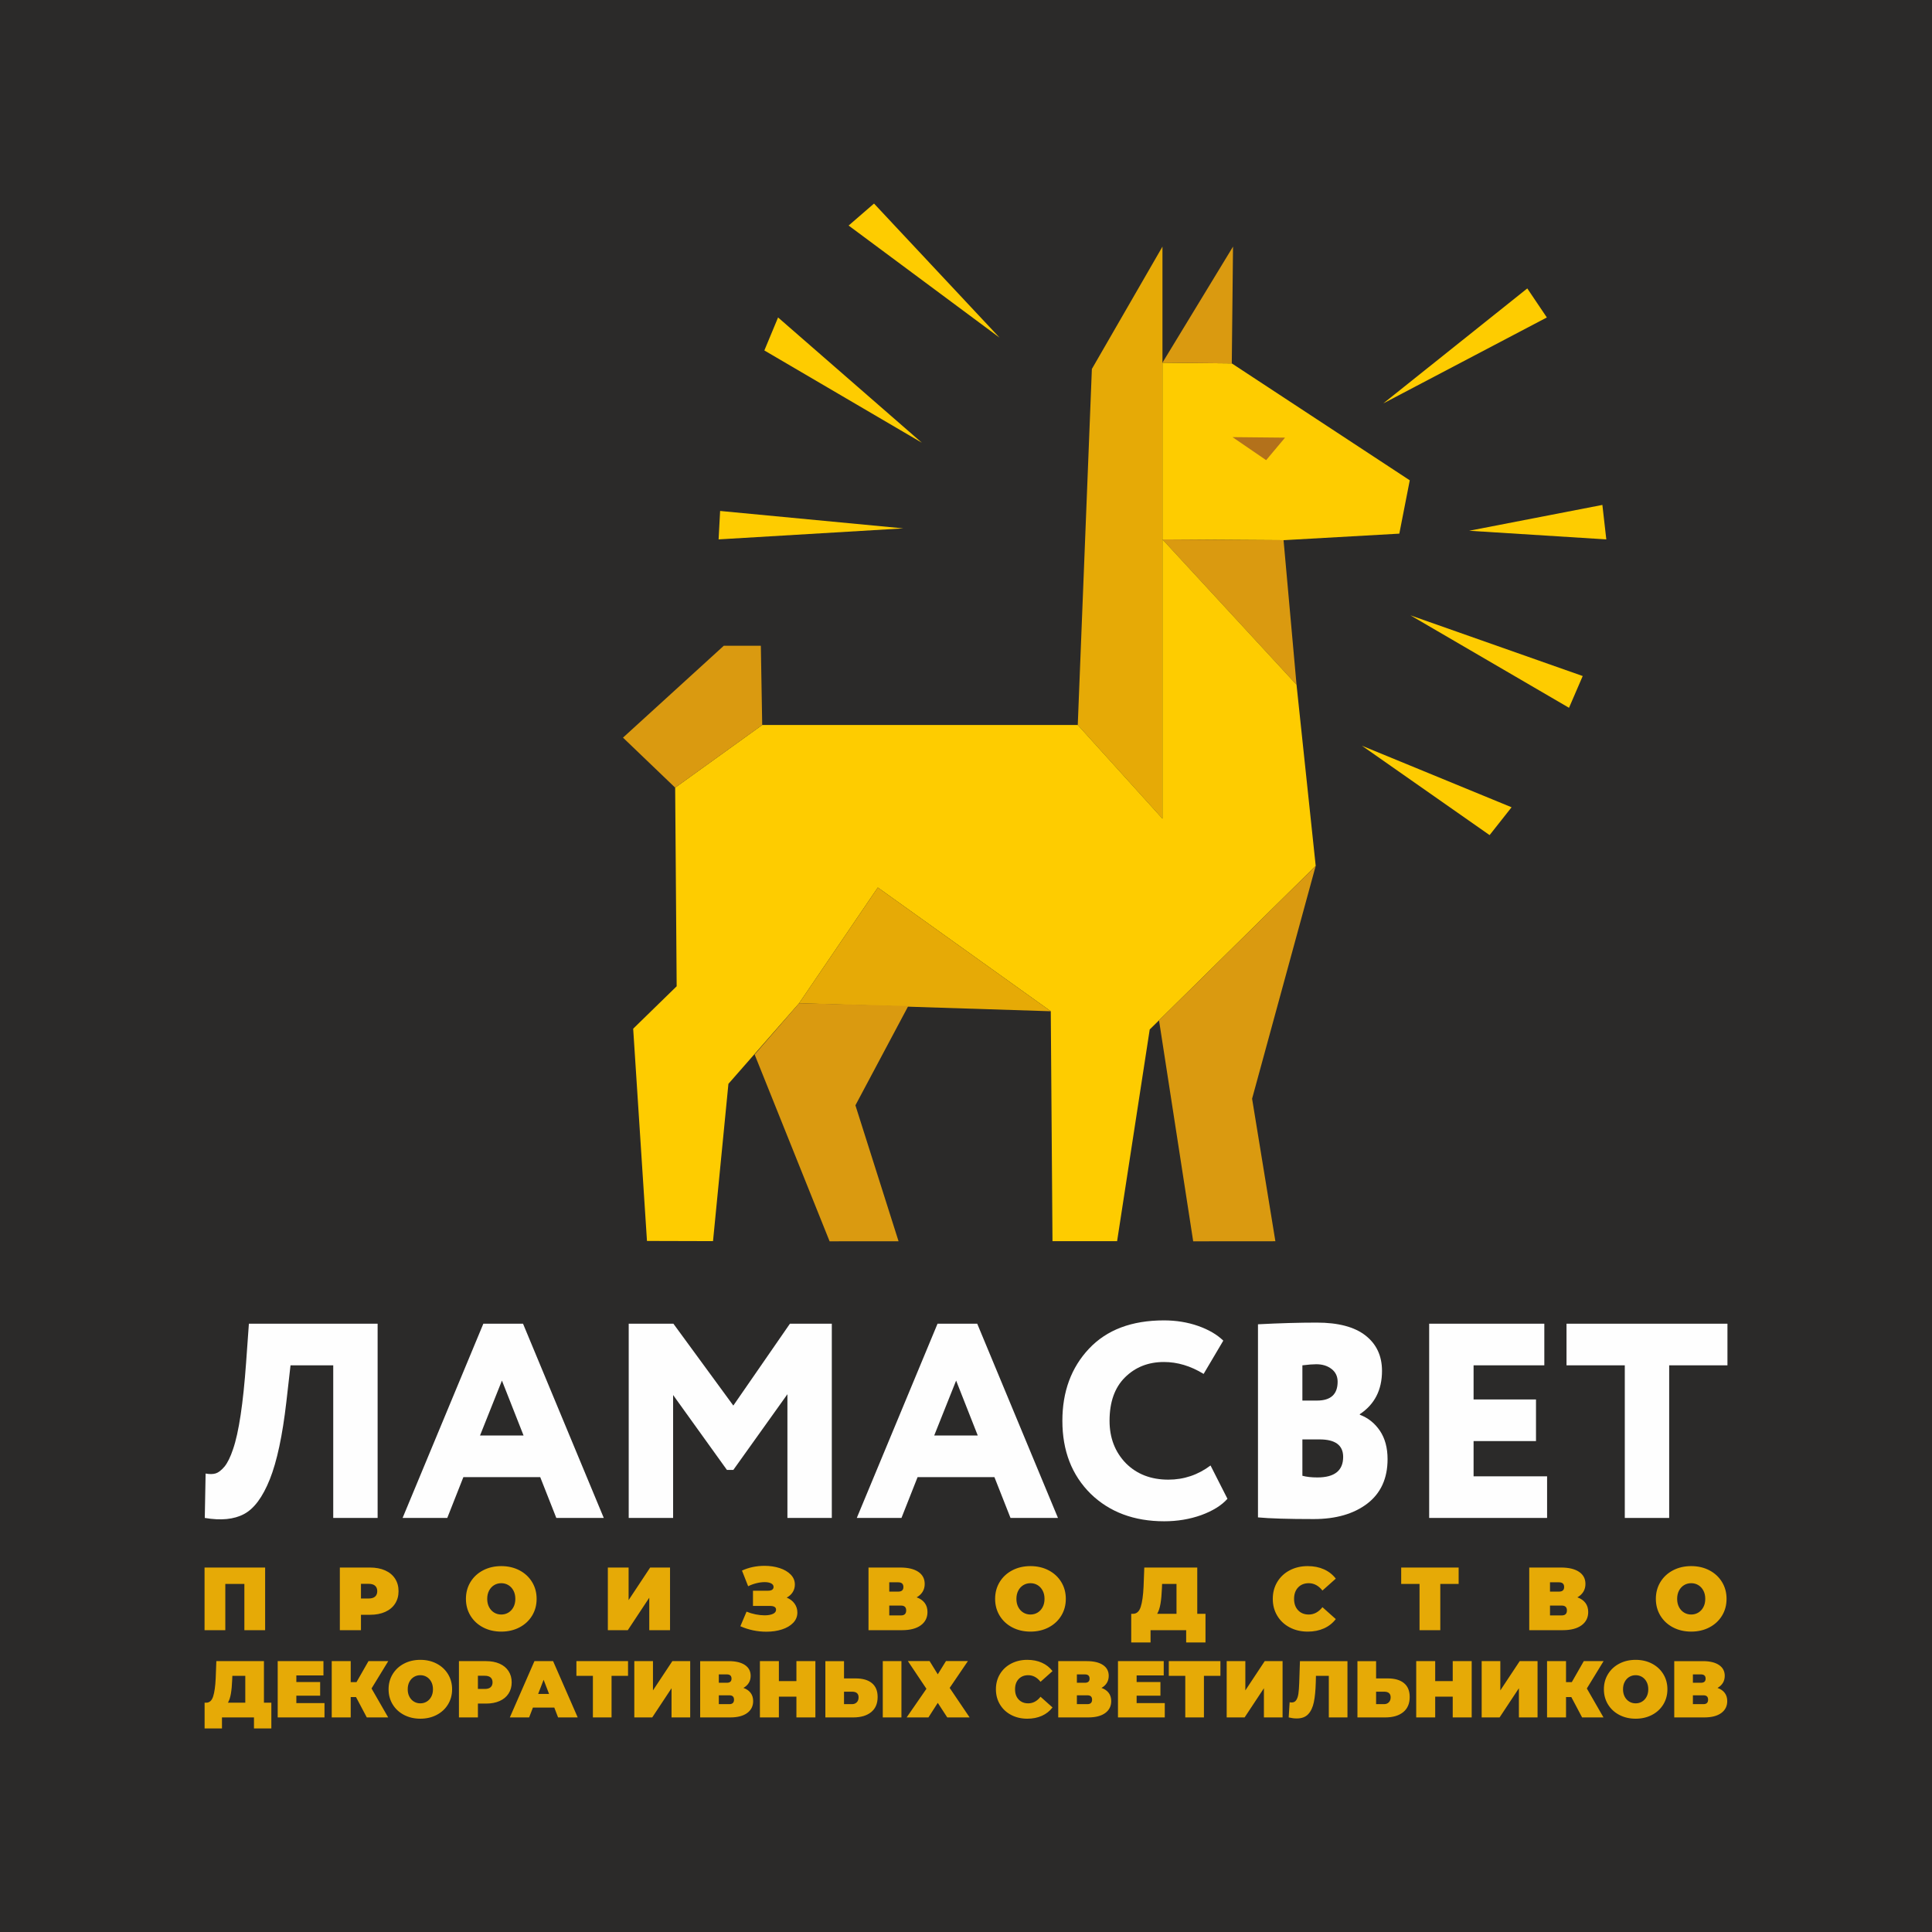
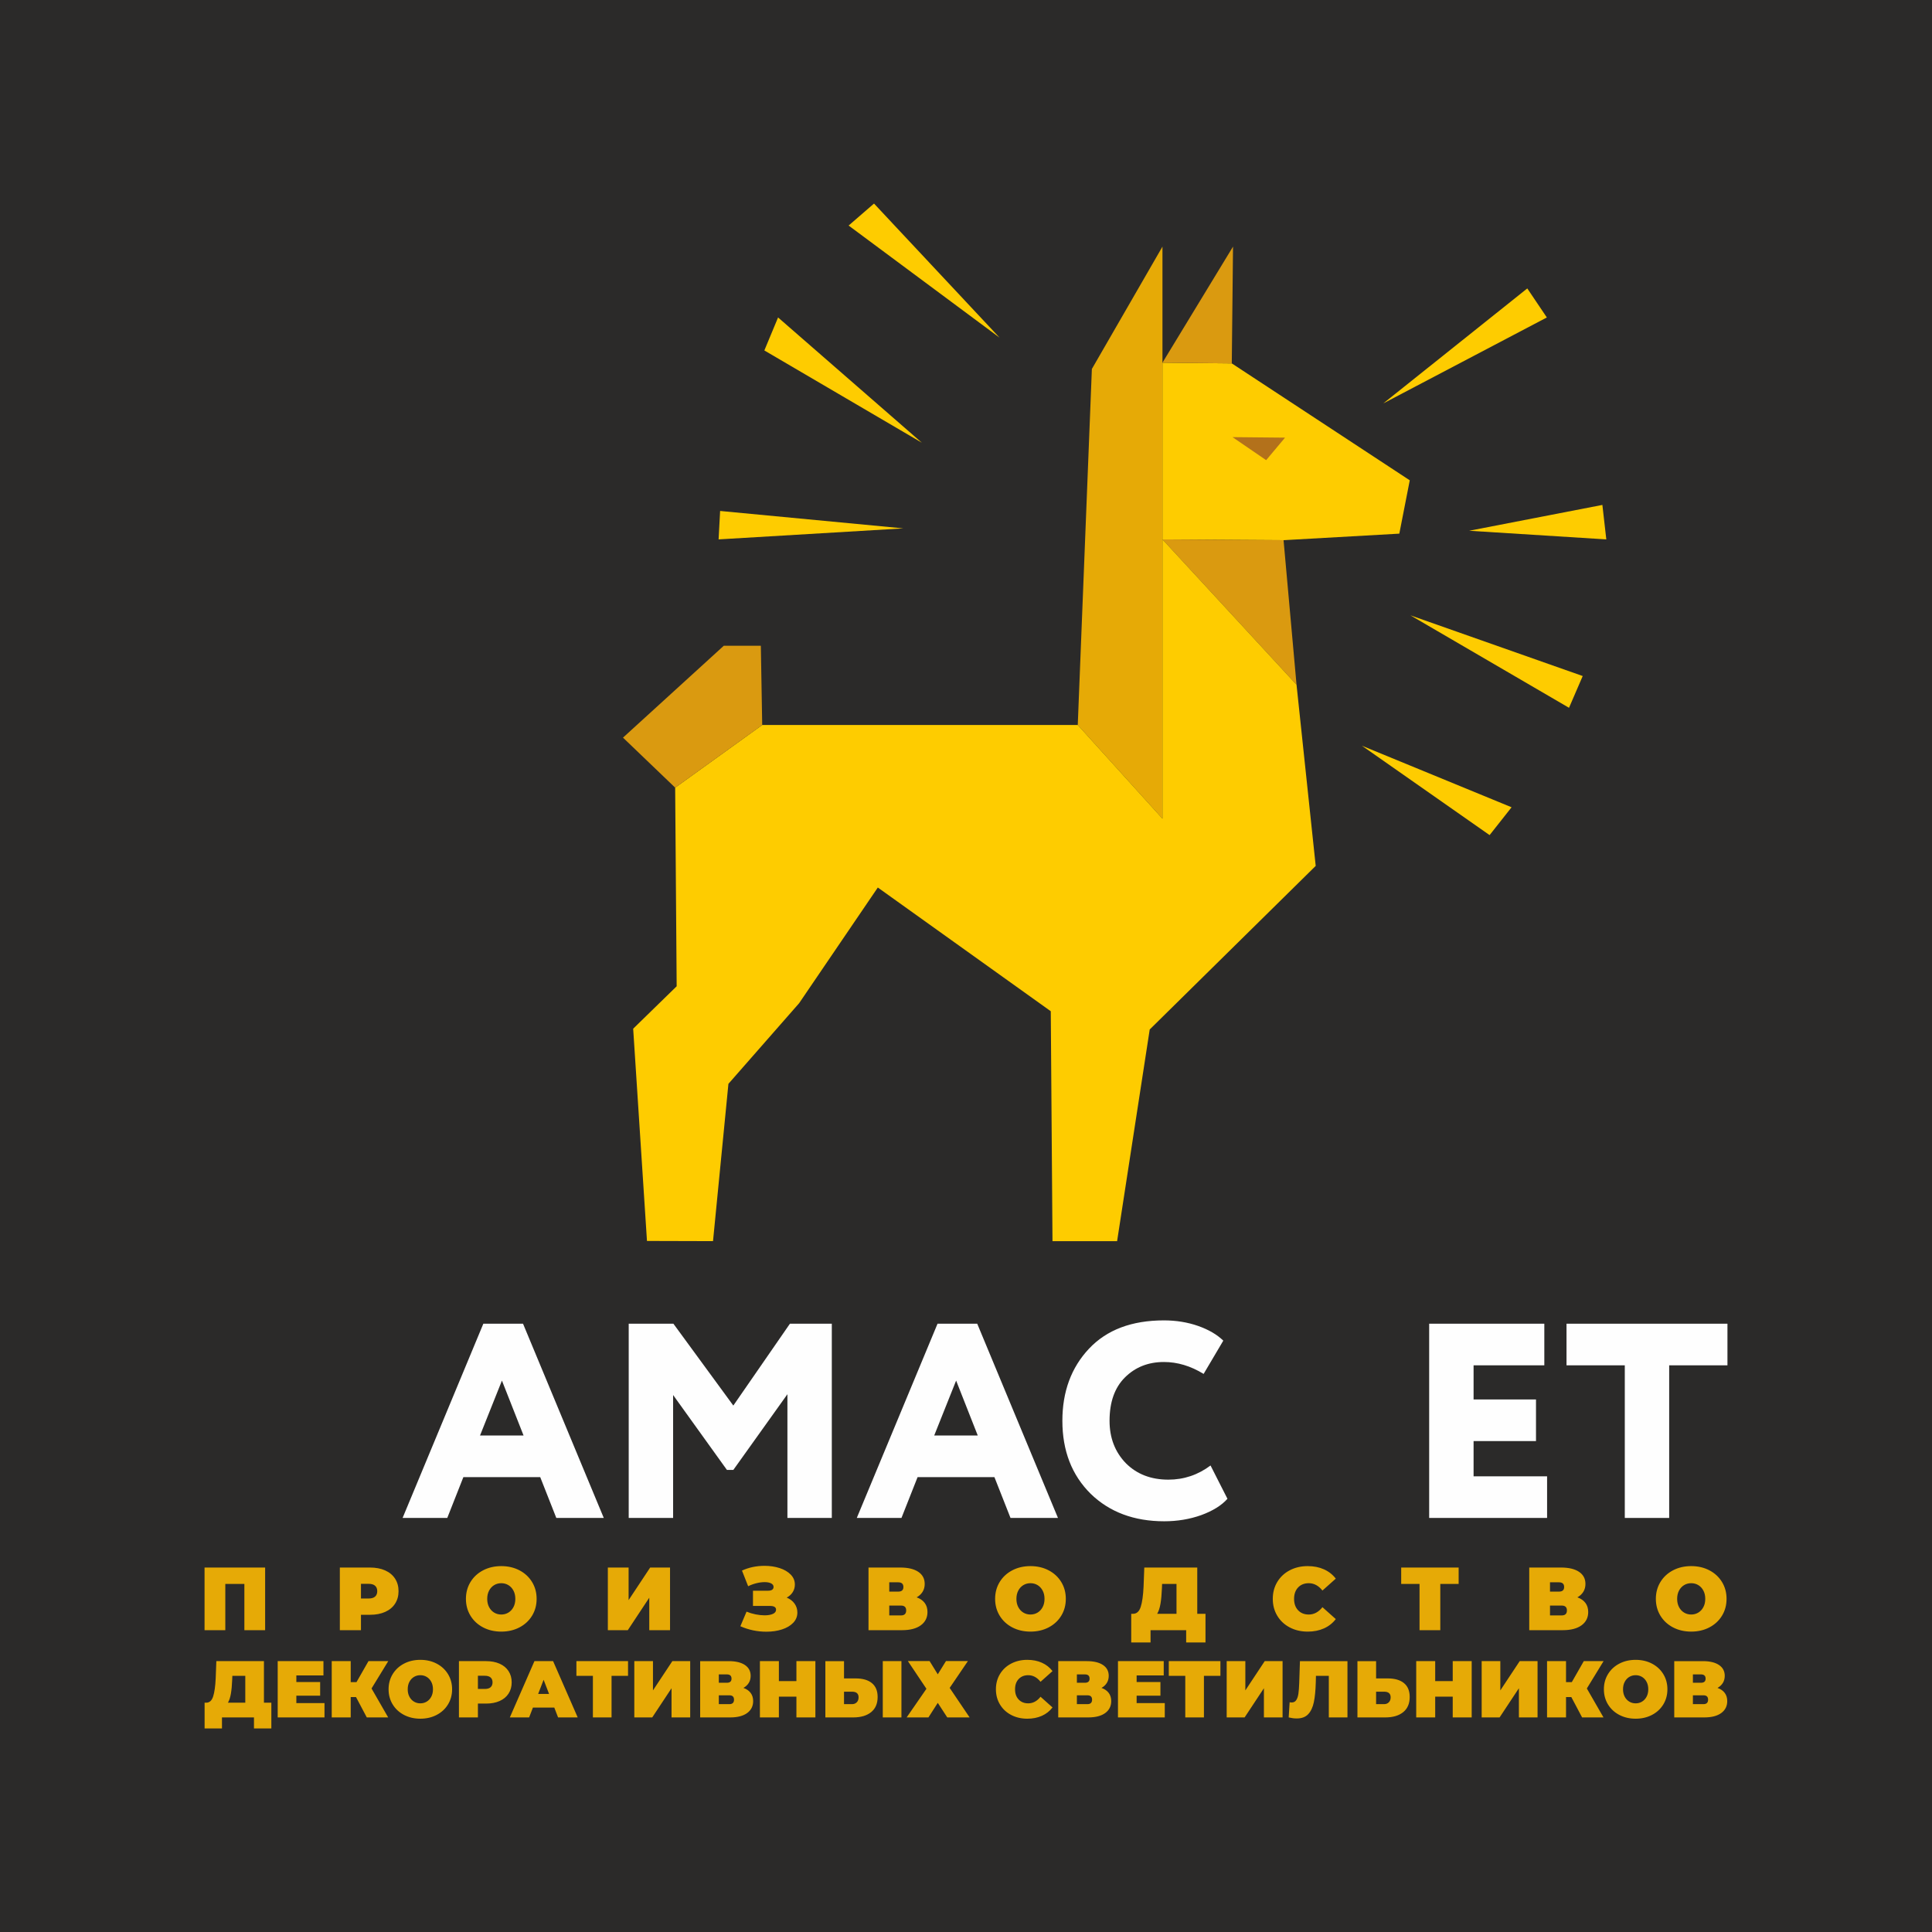
<svg xmlns="http://www.w3.org/2000/svg" xml:space="preserve" width="200.2mm" height="200.2mm" version="1.1" style="shape-rendering:geometricPrecision; text-rendering:geometricPrecision; image-rendering:optimizeQuality; fill-rule:evenodd; clip-rule:evenodd" viewBox="0 0 20005.75 20005.75">
  <rect x="0" y="0" width="20005.75" height="20005.75" fill="#333333" stroke="none" />
  <defs>
    <style type="text/css"> .str0 {stroke:#2B2A29;stroke-width:19.99;stroke-miterlimit:22.926} .fil0 {fill:#2B2A29} .fil2 {fill:#FECC00} .fil1 {fill:#E6AA06} .fil3 {fill:#DA9A10} .fil4 {fill:#B3711B} .fil5 {fill:#FEFEFE;fill-rule:nonzero} .fil6 {fill:#E6AA06;fill-rule:nonzero} </style>
  </defs>
  <g id="Слой_x0020_1">
    <g id="_1658308141728">
      <rect class="fil0 str0" x="9.99" y="9.98" width="19985.76" height="19985.76" />
      <polygon class="fil1" points="11306.32,3820.42 12037.21,2553.61 12037.21,8477.28 11160.13,7507.4 " />
      <polygon class="fil2" points="14598.05,4973.6 12755.02,3762.85 12037.21,3755.49 12037.21,5585.39 13291.08,5593.58 14489.86,5525.88 " />
      <polygon class="fil3" points="12037.21,3755.44 12767.96,2553.56 12755.11,3762.8 " />
      <polygon class="fil3" points="13425.54,7090.16 12037.17,5585.39 13291.17,5593.58 " />
      <polygon class="fil4" points="12762.53,4526.46 13110.92,4764.9 13306.49,4531.78 " />
      <polygon class="fil2" points="7006.86,10212.79 6556.47,10652.08 6699.36,12850 7383.25,12851.89 7542.77,11223.03 8274.73,10388.34 9089.75,9190.24 10880.69,10471.25 10898.47,12852.09 11567.49,12852.43 11905.27,10660.13 13624.07,8966.28 13425.45,7090.06 12037.26,5585.29 12037.26,8477.23 11160.17,7507.35 7892.52,7507.35 6991.3,8156.21 " />
      <polygon class="fil3" points="7494.84,6686.63 6451.07,7638.09 6991.4,8156.21 7892.61,7507.5 7878.42,6686.63 " />
-       <polygon class="fil1" points="9089.79,9190.29 10880.69,10471.34 8274.78,10388.24 " />
-       <polygon class="fil3" points="8857.79,11445.44 9405.13,10417.41 8274.73,10388.34 7814.21,10919.45 8590.46,12853.63 9304.44,12853.1 " />
-       <polygon class="fil3" points="12965.36,11376.92 13623.97,8966.38 12001.59,10565.29 12355.46,12853.68 13206.52,12853 " />
      <polygon class="fil2" points="7456.81,5290.97 7441.11,5585.34 9354.41,5471.32 " />
      <polygon class="fil2" points="8056.87,3287.31 7914.8,3628.83 9545.56,4584.21 " />
      <polygon class="fil2" points="9050.44,2107.92 8787.38,2335.47 10350.25,3496.11 10170.58,3304.32 " />
      <polygon class="fil2" points="16017.49,3287.31 15814.96,2986.65 14323.66,4177.38 " />
      <polygon class="fil2" points="16633.26,5585.39 16592.56,5228.47 15212.75,5495.99 " />
      <polygon class="fil2" points="16247.08,7329.14 16388.96,7000.27 14604.7,6371.71 " />
      <polygon class="fil2" points="15424.74,8647.5 15652.29,8359.29 14102.74,7722.06 " />
-       <path class="fil5" d="M3910.24 15718.14l-459.64 0 0 -1580.3 -442.21 0 -43.27 379.3c-40.17,348.73 -97.25,615.38 -170.95,800.33 -73.85,184.81 -162.9,304.98 -267.18,360.36 -104.28,55.53 -239.81,69.05 -406.49,40.31l8.57 -459.64c42.06,7.51 76.91,7.17 104.77,-1.55 27.71,-8.52 57.95,-31.93 90.81,-70.26 32.47,-40.17 61.88,-100.69 88.67,-181.03 59.51,-172.45 104.62,-471.07 135.04,-896.36l28.93 -402.42 1332.95 0 0 2011.27z" />
      <path class="fil5" d="M5421.6 14864.76l-224.1 -568.91 -227.01 568.91 451.11 0zm-790.1 853.29l-462.56 0 836.04 -2011.08 410.95 0 836.09 2011.08 -491.48 0 -166.49 -422.39 -795.87 0 -166.68 422.39z" />
      <polygon class="fil5" points="6970.08,15718.14 6510.29,15718.14 6510.29,13706.88 6972.98,13706.88 7593.5,14554.59 8179.66,13706.88 8613.33,13706.88 8613.33,15718.14 8153.69,15718.14 8153.69,14437 7593.5,15221.05 7527.36,15221.05 6970.08,14445.33 " />
      <path class="fil5" d="M10124.69 14864.76l-224.1 -568.91 -227.01 568.91 451.11 0zm-790.06 853.29l-462.55 0 836.04 -2011.08 410.95 0 836.04 2011.08 -491.43 0 -166.49 -422.39 -795.73 0 -166.83 422.39z" />
      <path class="fil5" d="M12535.13 15175.11l175.07 344.8c-61.2,68.86 -152.14,125.45 -273,169.55 -118.62,42.06 -245.95,63.27 -381.87,63.27 -312.3,0 -566.01,-95.06 -761.38,-284.48 -195.56,-193.48 -293.15,-445.44 -293.15,-755.51 0,-302.74 91.97,-552 275.71,-747.17 183.93,-195.42 442.73,-293.01 775.72,-293.01 126.51,0 244.31,19.14 353.52,57.28 109.22,38.47 196.25,89.06 261.37,152.48l-203.75 344.61c-134.22,-82.42 -271.11,-123.41 -411.14,-123.41 -162.52,0 -297.57,53.63 -404.75,160.82 -105.48,105.48 -158.16,254.88 -158.16,448.4 0,176.04 56.26,322.71 169.45,439.45 113.14,112.99 259.48,169.59 439.44,169.59 161.22,0 306.53,-49.04 436.92,-146.68z" />
-       <path class="fil5" d="M13664.09 14905.02l-177.97 0 0 376.4c42.06,11.48 93.85,17.44 155.05,17.44 178.12,0 267.18,-71.08 267.18,-212.81 0,-120.65 -81.35,-181.03 -244.26,-181.03zm-34.36 -778.43c-34.55,0 -82.42,3.73 -143.62,11.29l0 364.91 152.14 0c141.69,0 212.82,-65.12 212.82,-195.18 0,-55.57 -21.17,-99.86 -63.23,-132.33 -42.25,-32.47 -94.87,-48.7 -158.11,-48.7zm-603.46 1585.93l0 -1999.6c224.11,-11.63 427.04,-17.44 609.08,-17.44 222.41,0 390.4,44.43 504.27,133.48 114.02,89.21 170.96,211.27 170.96,366.47 0,197.31 -76.62,346.84 -229.78,448.21l0 5.82c86.35,32.51 155.39,88.04 208.4,166.49 52.48,78.49 78.98,176.42 78.98,293 0,201.19 -70.99,355.38 -212.67,462.75 -139.84,105.43 -323.92,158.11 -551.62,158.11 -266.16,0 -458.81,-6.01 -577.63,-17.3z" />
      <polygon class="fil5" points="16020.02,15718.14 14799,15718.14 14799,13706.88 15991.33,13706.88 15991.33,14137.84 15258.83,14137.84 15258.83,14491.32 15905.18,14491.32 15905.18,14922.27 15258.83,14922.27 15258.83,15287.24 16020.02,15287.24 " />
      <polygon class="fil5" points="16824.61,14137.89 16221.2,14137.89 16221.2,13706.93 17887.67,13706.93 17887.67,14137.89 17284.26,14137.89 17284.26,15718.19 16824.61,15718.19 " />
      <path class="fil6" d="M2745.4 16231.79l0 648.64 -214.98 0 0 -479.06 -197.37 0 0 479.06 -214.98 0 0 -648.64 627.32 0zm1085.94 0c59.93,0 112.13,9.88 156.61,29.66 44.47,19.77 78.75,48.19 102.85,85.25 24.09,37.06 36.14,80.3 36.14,129.73 0,49.41 -12.05,92.65 -36.14,129.73 -24.09,37.06 -58.38,65.47 -102.85,85.24 -44.48,19.78 -96.68,29.66 -156.61,29.66l-93.58 0 0 159.38 -218.68 0 0 -648.64 312.27 0zm-13.89 320.61c29.65,0 51.88,-6.64 66.71,-19.92 14.83,-13.28 22.23,-31.97 22.23,-56.06 0,-24.09 -7.4,-42.78 -22.23,-56.06 -14.83,-13.29 -37.06,-19.93 -66.71,-19.93l-79.69 0 0 151.96 79.69 0zm1373.19 342.86c-69.8,0 -132.51,-14.52 -188.1,-43.56 -55.6,-29.03 -99.15,-69.34 -130.66,-120.92 -31.51,-51.57 -47.26,-109.8 -47.26,-174.67 0,-64.86 15.75,-123.08 47.26,-174.67 31.51,-51.58 75.06,-91.89 130.66,-120.92 55.59,-29.04 118.3,-43.55 188.1,-43.55 69.81,0 132.51,14.51 188.11,43.55 55.6,29.03 99.15,69.34 130.66,120.92 31.5,51.58 47.26,109.8 47.26,174.67 0,64.86 -15.76,123.09 -47.26,174.67 -31.51,51.58 -75.06,91.89 -130.66,120.92 -55.6,29.04 -118.3,43.56 -188.11,43.56zm0 -176.98c27.18,0 51.74,-6.65 73.67,-19.93 21.93,-13.28 39.38,-32.13 52.35,-56.52 12.98,-24.4 19.47,-52.97 19.47,-85.72 0,-32.74 -6.49,-61.31 -19.47,-85.71 -12.97,-24.4 -30.42,-43.24 -52.35,-56.53 -21.92,-13.28 -46.49,-19.92 -73.67,-19.92 -27.18,0 -51.73,6.64 -73.67,19.92 -21.92,13.29 -39.38,32.13 -52.35,56.53 -12.97,24.4 -19.46,52.97 -19.46,85.71 0,32.75 6.49,61.32 19.46,85.72 12.97,24.39 30.43,43.24 52.35,56.52 21.93,13.28 46.49,19.93 73.67,19.93zm1103.55 -486.48l214.98 0 0 337.29 223.31 -337.29 205.71 0 0 648.64 -214.98 0 0 -336.36 -222.39 336.36 -206.63 0 0 -648.64zm1852.26 311.35c34.59,14.21 61.62,34.91 81.07,62.09 19.47,27.18 29.19,58.07 29.19,92.66 0,40.77 -14.36,76.14 -43.09,106.09 -28.72,29.96 -67.33,52.81 -115.83,68.57 -48.49,15.75 -102.39,23.62 -161.69,23.62 -94.51,0 -184.4,-18.84 -269.65,-56.52l63.94 -151.04c30.27,12.36 61.78,21.77 94.51,28.27 32.74,6.49 63.62,9.72 92.66,9.72 35.2,0 63.78,-4.94 85.71,-14.82 21.93,-9.89 32.9,-24.4 32.9,-43.56 0,-25.94 -21.31,-38.91 -63.93,-38.91l-175.14 0 0 -157.53 156.6 0c18.54,0 32.59,-3.4 42.16,-10.19 9.57,-6.8 14.37,-16.37 14.37,-28.73 0,-16.06 -8.49,-28.41 -25.48,-37.06 -16.99,-8.64 -39.38,-12.97 -67.18,-12.97 -25.95,0 -54.05,3.71 -84.32,11.12 -30.28,7.41 -59,17.92 -86.18,31.51l-63.93 -162.16c71.66,-32.74 149.49,-49.11 233.5,-49.11 56.22,0 108.26,7.71 156.14,23.16 47.88,15.44 86.17,37.83 114.9,67.18 28.73,29.34 43.09,63.77 43.09,103.32 0,29.03 -7.41,55.28 -22.24,78.76 -14.82,23.47 -35.51,42.31 -62.08,56.52zm1345.39 -2.78c36.44,12.97 64.24,32.28 83.39,57.91 19.16,25.64 28.73,56.99 28.73,94.05 0,58.07 -23.01,103.94 -69.03,137.6 -46.03,33.67 -111.04,50.5 -195.06,50.5l-346.55 0 0 -648.64 328.96 0c80.3,0 142.54,14.83 186.71,44.48 44.17,29.66 66.25,71.35 66.25,125.1 0,30.89 -7.25,58.07 -21.77,81.54 -14.52,23.47 -35.06,42.62 -61.62,57.45zm-283.55 -59.31l92.66 0c35.82,0 53.74,-15.75 53.74,-47.26 0,-32.74 -17.92,-49.11 -53.74,-49.11l-92.66 0 0 96.36zm121.38 246.48c35.83,0 53.75,-17.3 53.75,-51.89 0,-33.36 -17.92,-50.03 -53.75,-50.03l-121.38 0 0 101.93 121.38 0zm1340.76 167.72c-69.8,0 -132.51,-14.52 -188.1,-43.56 -55.6,-29.03 -99.15,-69.34 -130.66,-120.92 -31.51,-51.57 -47.26,-109.8 -47.26,-174.67 0,-64.86 15.75,-123.08 47.26,-174.67 31.51,-51.58 75.06,-91.89 130.66,-120.92 55.59,-29.04 118.3,-43.55 188.1,-43.55 69.81,0 132.51,14.51 188.11,43.55 55.6,29.03 99.15,69.34 130.66,120.92 31.5,51.58 47.26,109.8 47.26,174.67 0,64.86 -15.76,123.09 -47.26,174.67 -31.51,51.58 -75.06,91.89 -130.66,120.92 -55.6,29.04 -118.3,43.56 -188.11,43.56zm0 -176.98c27.18,0 51.74,-6.65 73.67,-19.93 21.93,-13.28 39.38,-32.13 52.35,-56.52 12.98,-24.4 19.47,-52.97 19.47,-85.72 0,-32.74 -6.49,-61.31 -19.47,-85.71 -12.97,-24.4 -30.42,-43.24 -52.35,-56.53 -21.92,-13.28 -46.49,-19.92 -73.67,-19.92 -27.18,0 -51.73,6.64 -73.67,19.92 -21.92,13.29 -39.38,32.13 -52.35,56.53 -12.97,24.4 -19.46,52.97 -19.46,85.71 0,32.75 6.49,61.32 19.46,85.72 12.97,24.39 30.43,43.24 52.35,56.52 21.93,13.28 46.49,19.93 73.67,19.93zm1812.42 -7.41l0 296.52 -200.16 0 0 -126.95 -368.79 0 0 126.95 -200.16 0 0 -296.52 18.54 0c37.68,0 64.24,-23.78 79.69,-71.35 15.44,-47.57 25.32,-117.69 29.65,-210.35l7.41 -197.37 548.56 0 0 479.07 85.25 0zm-451.27 -263.16c-2.47,62.4 -7.41,115.37 -14.83,158.92 -7.4,43.55 -18.84,78.29 -34.29,104.25l200.16 0 0 -309.49 -149.18 0 -1.86 46.33zm1509.4 447.56c-68.56,0 -130.34,-14.37 -185.32,-43.09 -54.98,-28.73 -98.07,-68.88 -129.27,-120.46 -31.2,-51.58 -46.8,-110.11 -46.8,-175.59 0,-65.48 15.6,-124.01 46.8,-175.59 31.2,-51.58 74.29,-91.73 129.27,-120.45 54.98,-28.73 116.76,-43.09 185.32,-43.09 63.02,0 119.23,11.11 168.65,33.36 49.41,22.23 90.19,54.36 122.31,96.37l-138.06 123.23c-40.16,-50.65 -87.42,-75.98 -141.78,-75.98 -45.71,0 -82.47,14.67 -110.27,44.01 -27.79,29.35 -41.69,68.73 -41.69,118.15 0,49.42 13.9,88.81 41.69,118.15 27.8,29.34 64.56,44.02 110.27,44.02 54.36,0 101.62,-25.33 141.78,-75.99l138.06 123.24c-32.13,42 -72.9,74.13 -122.31,96.36 -49.42,22.24 -105.63,33.37 -168.65,33.37zm1563.16 -493.89l-189.95 0 0 479.06 -214.98 0 0 -479.06 -189.95 0 0 -169.58 594.89 0 0 169.58zm1229.57 138.99c36.44,12.97 64.24,32.28 83.39,57.91 19.16,25.64 28.73,56.99 28.73,94.05 0,58.07 -23.01,103.94 -69.03,137.6 -46.03,33.67 -111.04,50.5 -195.06,50.5l-346.55 0 0 -648.64 328.96 0c80.3,0 142.54,14.83 186.71,44.48 44.17,29.66 66.25,71.35 66.25,125.1 0,30.89 -7.25,58.07 -21.77,81.54 -14.52,23.47 -35.06,42.62 -61.62,57.45zm-283.55 -59.31l92.66 0c35.82,0 53.74,-15.75 53.74,-47.26 0,-32.74 -17.92,-49.11 -53.74,-49.11l-92.66 0 0 96.36zm121.38 246.48c35.83,0 53.75,-17.3 53.75,-51.89 0,-33.36 -17.92,-50.03 -53.75,-50.03l-121.38 0 0 101.93 121.38 0zm1340.76 167.72c-69.8,0 -132.51,-14.52 -188.1,-43.56 -55.6,-29.03 -99.15,-69.34 -130.66,-120.92 -31.51,-51.57 -47.26,-109.8 -47.26,-174.67 0,-64.86 15.75,-123.08 47.26,-174.67 31.51,-51.58 75.06,-91.89 130.66,-120.92 55.59,-29.04 118.3,-43.55 188.1,-43.55 69.81,0 132.51,14.51 188.11,43.55 55.6,29.03 99.15,69.34 130.66,120.92 31.5,51.58 47.26,109.8 47.26,174.67 0,64.86 -15.76,123.09 -47.26,174.67 -31.51,51.58 -75.06,91.89 -130.66,120.92 -55.6,29.04 -118.3,43.56 -188.11,43.56zm0 -176.98c27.18,0 51.74,-6.65 73.67,-19.93 21.93,-13.28 39.38,-32.13 52.35,-56.52 12.98,-24.4 19.47,-52.97 19.47,-85.72 0,-32.74 -6.49,-61.31 -19.47,-85.71 -12.97,-24.4 -30.42,-43.24 -52.35,-56.53 -21.92,-13.28 -46.49,-19.92 -73.67,-19.92 -27.18,0 -51.73,6.64 -73.67,19.92 -21.92,13.29 -39.38,32.13 -52.35,56.53 -12.97,24.4 -19.46,52.97 -19.46,85.71 0,32.75 6.49,61.32 19.46,85.72 12.97,24.39 30.43,43.24 52.35,56.52 21.93,13.28 46.49,19.93 73.67,19.93z" />
      <path class="fil6" d="M2809.73 17631.38l0 266.44 -179.85 0 0 -114.07 -331.39 0 0 114.07 -179.85 0 0 -266.44 16.66 0c33.86,0 57.73,-21.37 71.61,-64.11 13.87,-42.74 22.75,-105.74 26.64,-189.01l6.67 -177.35 492.92 0 0 430.47 76.61 0zm-405.5 -236.47c-2.22,56.07 -6.66,103.67 -13.32,142.8 -6.66,39.13 -16.93,70.36 -30.81,93.67l179.85 0 0 -278.1 -134.05 0 -1.67 41.63zm955.87 240.64l0 148.2 -484.59 0 0 -582.84 473.77 0 0 148.2 -280.6 0 0 68.28 246.46 0 0 141.55 -246.46 0 0 76.61 291.42 0zm487.09 -151.54l172.36 299.75 -221.48 0 -111.57 -210.66 -54.96 0 0 210.66 -196.5 0 0 -582.84 196.5 0 0 217.32 59.96 0 124.06 -217.32 204.82 0 -173.19 283.1zm505.41 313.07c-62.73,0 -119.07,-13.04 -169.03,-39.13 -49.95,-26.09 -89.09,-62.31 -117.4,-108.66 -28.31,-46.35 -42.47,-98.66 -42.47,-156.95 0,-58.29 14.16,-110.6 42.47,-156.95 28.31,-46.36 67.44,-82.57 117.4,-108.66 49.96,-26.09 106.3,-39.13 169.03,-39.13 62.73,0 119.07,13.04 169.03,39.13 49.95,26.09 89.09,62.31 117.4,108.66 28.31,46.35 42.47,98.66 42.47,156.95 0,58.29 -14.16,110.6 -42.47,156.95 -28.31,46.36 -67.44,82.57 -117.4,108.66 -49.96,26.09 -106.3,39.13 -169.03,39.13zm0 -159.04c24.42,0 46.49,-5.97 66.19,-17.9 19.71,-11.93 35.38,-28.86 47.05,-50.79 11.65,-21.92 17.49,-47.6 17.49,-77.02 0,-29.42 -5.84,-55.09 -17.49,-77.02 -11.66,-21.93 -27.34,-38.86 -47.05,-50.79 -19.71,-11.93 -41.77,-17.91 -66.19,-17.91 -24.42,0 -46.49,5.98 -66.19,17.91 -19.71,11.93 -35.38,28.86 -47.05,50.79 -11.65,21.92 -17.49,47.6 -17.49,77.02 0,29.42 5.84,55.09 17.49,77.02 11.66,21.93 27.34,38.86 47.05,50.79 19.71,11.93 41.77,17.9 66.19,17.9zm680.27 -437.13c53.84,0 100.75,8.88 140.71,26.64 39.97,17.77 70.78,43.3 92.42,76.61 21.65,33.31 32.48,72.16 32.48,116.57 0,44.41 -10.82,83.26 -32.48,116.57 -21.64,33.31 -52.45,58.85 -92.42,76.61 -39.96,17.77 -86.87,26.64 -140.71,26.64l-84.1 0 0 143.22 -196.5 0 0 -582.84 280.6 0zm-12.49 288.09c26.64,0 46.63,-5.97 59.95,-17.91 13.32,-11.93 19.99,-28.72 19.99,-50.37 0,-21.64 -6.67,-38.44 -19.99,-50.37 -13.32,-11.93 -33.31,-17.9 -59.95,-17.9l-71.61 0 0 136.55 71.61 0zm719.41 193.17l-221.48 0 -39.14 101.58 -199.83 0 254.79 -582.84 193.17 0 254.79 582.84 -203.17 0 -39.13 -101.58zm-54.12 -141.55l-56.62 -146.55 -56.62 146.55 113.24 0zm817.65 -187.35l-170.7 0 0 430.47 -193.17 0 0 -430.47 -170.69 0 0 -152.37 534.56 0 0 152.37zm64.94 -152.37l193.17 0 0 303.07 200.67 -303.07 184.85 0 0 582.84 -193.17 0 0 -302.24 -199.84 302.24 -185.68 0 0 -582.84zm1129.9 277.26c32.75,11.66 57.73,29.01 74.94,52.04 17.21,23.03 25.81,51.21 25.81,84.51 0,52.18 -20.68,93.39 -62.04,123.65 -41.35,30.25 -99.78,45.38 -175.27,45.38l-311.41 0 0 -582.84 295.59 0c72.16,0 128.09,13.32 167.77,39.96 39.69,26.65 59.54,64.11 59.54,112.41 0,27.75 -6.53,52.18 -19.57,73.27 -13.05,21.09 -31.51,38.3 -55.37,51.62zm-254.79 -53.28l83.26 0c32.2,0 48.3,-14.16 48.3,-42.47 0,-29.42 -16.1,-44.13 -48.3,-44.13l-83.26 0 0 86.6zm109.07 221.48c32.2,0 48.3,-15.55 48.3,-46.63 0,-29.98 -16.1,-44.97 -48.3,-44.97l-109.07 0 0 91.59 109.07 0zm890.93 -445.46l0 582.84 -196.5 0 0 -214.82 -181.52 0 0 214.82 -196.5 0 0 -582.84 196.5 0 0 206.49 181.52 0 0 -206.49 196.5 0zm417.15 179.01c72.72,0 128.78,16.24 168.19,48.72 39.41,32.47 59.12,80.34 59.12,143.63 0,68.27 -22.48,120.59 -67.44,156.95 -44.97,36.36 -106.58,54.54 -184.85,54.54l-288.92 0 0 -582.84 193.17 0 0 179.01 120.73 0zm-38.3 266.45c19.99,0 36.35,-6.25 49.13,-18.74 12.77,-12.49 19.15,-29.84 19.15,-52.04 0,-38.85 -22.75,-58.28 -68.27,-58.28l-82.43 0 0 129.06 82.43 0zm318.9 -445.46l193.17 0 0 582.84 -193.17 0 0 -582.84zm484.59 -0.83l84.93 137.38 84.93 -137.38 227.31 0 -189.01 278.09 206.49 305.58 -231.48 0 -98.25 -150.7 -96.58 150.7 -225.65 0 204.82 -296.42 -192.33 -287.26 224.81 0zm1011.66 596.99c-61.62,0 -117.13,-12.9 -166.53,-38.71 -49.4,-25.81 -88.12,-61.9 -116.15,-108.24 -28.04,-46.36 -42.05,-98.95 -42.05,-157.79 0,-58.84 14.01,-111.43 42.05,-157.79 28.03,-46.35 66.74,-82.43 116.15,-108.24 49.4,-25.81 104.92,-38.71 166.53,-38.71 56.62,0 107.13,9.99 151.54,29.97 44.4,19.99 81.04,48.86 109.9,86.6l-124.06 110.74c-36.08,-45.52 -78.54,-68.28 -127.39,-68.28 -41.08,0 -74.11,13.19 -99.09,39.55 -24.98,26.37 -37.46,61.76 -37.46,106.16 0,44.41 12.48,79.79 37.46,106.16 24.98,26.36 58.01,39.54 99.09,39.54 48.85,0 91.3,-22.75 127.39,-68.27l124.06 110.74c-28.86,37.74 -65.5,66.61 -109.9,86.6 -44.41,19.98 -94.92,29.97 -151.54,29.97zm768.52 -318.9c32.75,11.66 57.73,29.01 74.94,52.04 17.21,23.03 25.81,51.21 25.81,84.51 0,52.18 -20.68,93.39 -62.04,123.65 -41.35,30.25 -99.78,45.38 -175.27,45.38l-311.41 0 0 -582.84 295.59 0c72.16,0 128.09,13.32 167.77,39.96 39.69,26.65 59.54,64.11 59.54,112.41 0,27.75 -6.53,52.18 -19.57,73.27 -13.05,21.09 -31.51,38.3 -55.37,51.62zm-254.79 -53.28l83.26 0c32.2,0 48.3,-14.16 48.3,-42.47 0,-29.42 -16.1,-44.13 -48.3,-44.13l-83.26 0 0 86.6zm109.07 221.48c32.2,0 48.3,-15.55 48.3,-46.63 0,-29.98 -16.1,-44.97 -48.3,-44.97l-109.07 0 0 91.59 109.07 0zm801 -10.82l0 148.2 -484.59 0 0 -582.84 473.77 0 0 148.2 -280.6 0 0 68.28 246.46 0 0 141.55 -246.46 0 0 76.61 291.42 0zm576.19 -282.27l-170.7 0 0 430.47 -193.17 0 0 -430.47 -170.69 0 0 -152.37 534.56 0 0 152.37zm64.94 -152.37l193.17 0 0 303.07 200.67 -303.07 184.85 0 0 582.84 -193.17 0 0 -302.24 -199.84 302.24 -185.68 0 0 -582.84zm1250.63 0l0 582.84 -193.17 0 0 -430.47 -133.23 0 -1.67 67.44c-2.22,83.26 -8.87,151.54 -19.98,204.83 -11.1,53.28 -30.54,94.78 -58.29,124.47 -27.75,29.7 -67.44,44.55 -119.07,44.55 -26.09,0 -53.84,-3.61 -83.26,-10.82l9.98 -157.37c7.22,1.67 14.44,2.5 21.65,2.5 20.54,0 36.21,-8.32 47.05,-24.98 10.82,-16.65 18.18,-38.85 22.06,-66.61 3.88,-27.75 6.66,-64.1 8.32,-109.07l7.49 -227.31 492.09 0zm417.15 179.01c72.72,0 128.78,16.24 168.19,48.72 39.41,32.47 59.12,80.34 59.12,143.63 0,68.27 -22.48,120.59 -67.44,156.95 -44.97,36.36 -106.58,54.54 -184.85,54.54l-288.92 0 0 -582.84 193.17 0 0 179.01 120.73 0zm-38.3 266.45c19.99,0 36.35,-6.25 49.13,-18.74 12.77,-12.49 19.15,-29.84 19.15,-52.04 0,-38.85 -22.75,-58.28 -68.27,-58.28l-82.43 0 0 129.06 82.43 0zm907.57 -445.46l0 582.84 -196.5 0 0 -214.82 -181.52 0 0 214.82 -196.5 0 0 -582.84 196.5 0 0 206.49 181.52 0 0 -206.49 196.5 0zm103.25 0l193.17 0 0 303.07 200.67 -303.07 184.85 0 0 582.84 -193.17 0 0 -302.24 -199.84 302.24 -185.68 0 0 -582.84zm1089.09 283.1l172.36 299.75 -221.48 0 -111.57 -210.66 -54.96 0 0 210.66 -196.5 0 0 -582.84 196.5 0 0 217.32 59.96 0 124.06 -217.32 204.82 0 -173.19 283.1zm505.41 313.07c-62.73,0 -119.07,-13.04 -169.03,-39.13 -49.95,-26.09 -89.09,-62.31 -117.4,-108.66 -28.31,-46.35 -42.47,-98.66 -42.47,-156.95 0,-58.29 14.16,-110.6 42.47,-156.95 28.31,-46.36 67.44,-82.57 117.4,-108.66 49.96,-26.09 106.3,-39.13 169.03,-39.13 62.73,0 119.07,13.04 169.03,39.13 49.95,26.09 89.09,62.31 117.4,108.66 28.31,46.35 42.47,98.66 42.47,156.95 0,58.29 -14.16,110.6 -42.47,156.95 -28.31,46.36 -67.44,82.57 -117.4,108.66 -49.96,26.09 -106.3,39.13 -169.03,39.13zm0 -159.04c24.42,0 46.49,-5.97 66.19,-17.9 19.71,-11.93 35.38,-28.86 47.05,-50.79 11.65,-21.92 17.49,-47.6 17.49,-77.02 0,-29.42 -5.84,-55.09 -17.49,-77.02 -11.66,-21.93 -27.34,-38.86 -47.05,-50.79 -19.71,-11.93 -41.77,-17.91 -66.19,-17.91 -24.42,0 -46.49,5.98 -66.19,17.91 -19.71,11.93 -35.38,28.86 -47.05,50.79 -11.65,21.92 -17.49,47.6 -17.49,77.02 0,29.42 5.84,55.09 17.49,77.02 11.66,21.93 27.34,38.86 47.05,50.79 19.71,11.93 41.77,17.9 66.19,17.9zm847.63 -159.87c32.75,11.66 57.73,29.01 74.94,52.04 17.21,23.03 25.81,51.21 25.81,84.51 0,52.18 -20.68,93.39 -62.04,123.65 -41.35,30.25 -99.78,45.38 -175.27,45.38l-311.41 0 0 -582.84 295.59 0c72.16,0 128.09,13.32 167.77,39.96 39.69,26.65 59.54,64.11 59.54,112.41 0,27.75 -6.53,52.18 -19.57,73.27 -13.05,21.09 -31.51,38.3 -55.37,51.62zm-254.79 -53.28l83.26 0c32.2,0 48.3,-14.16 48.3,-42.47 0,-29.42 -16.1,-44.13 -48.3,-44.13l-83.26 0 0 86.6zm109.07 221.48c32.2,0 48.3,-15.55 48.3,-46.63 0,-29.98 -16.1,-44.97 -48.3,-44.97l-109.07 0 0 91.59 109.07 0z" />
    </g>
  </g>
</svg>